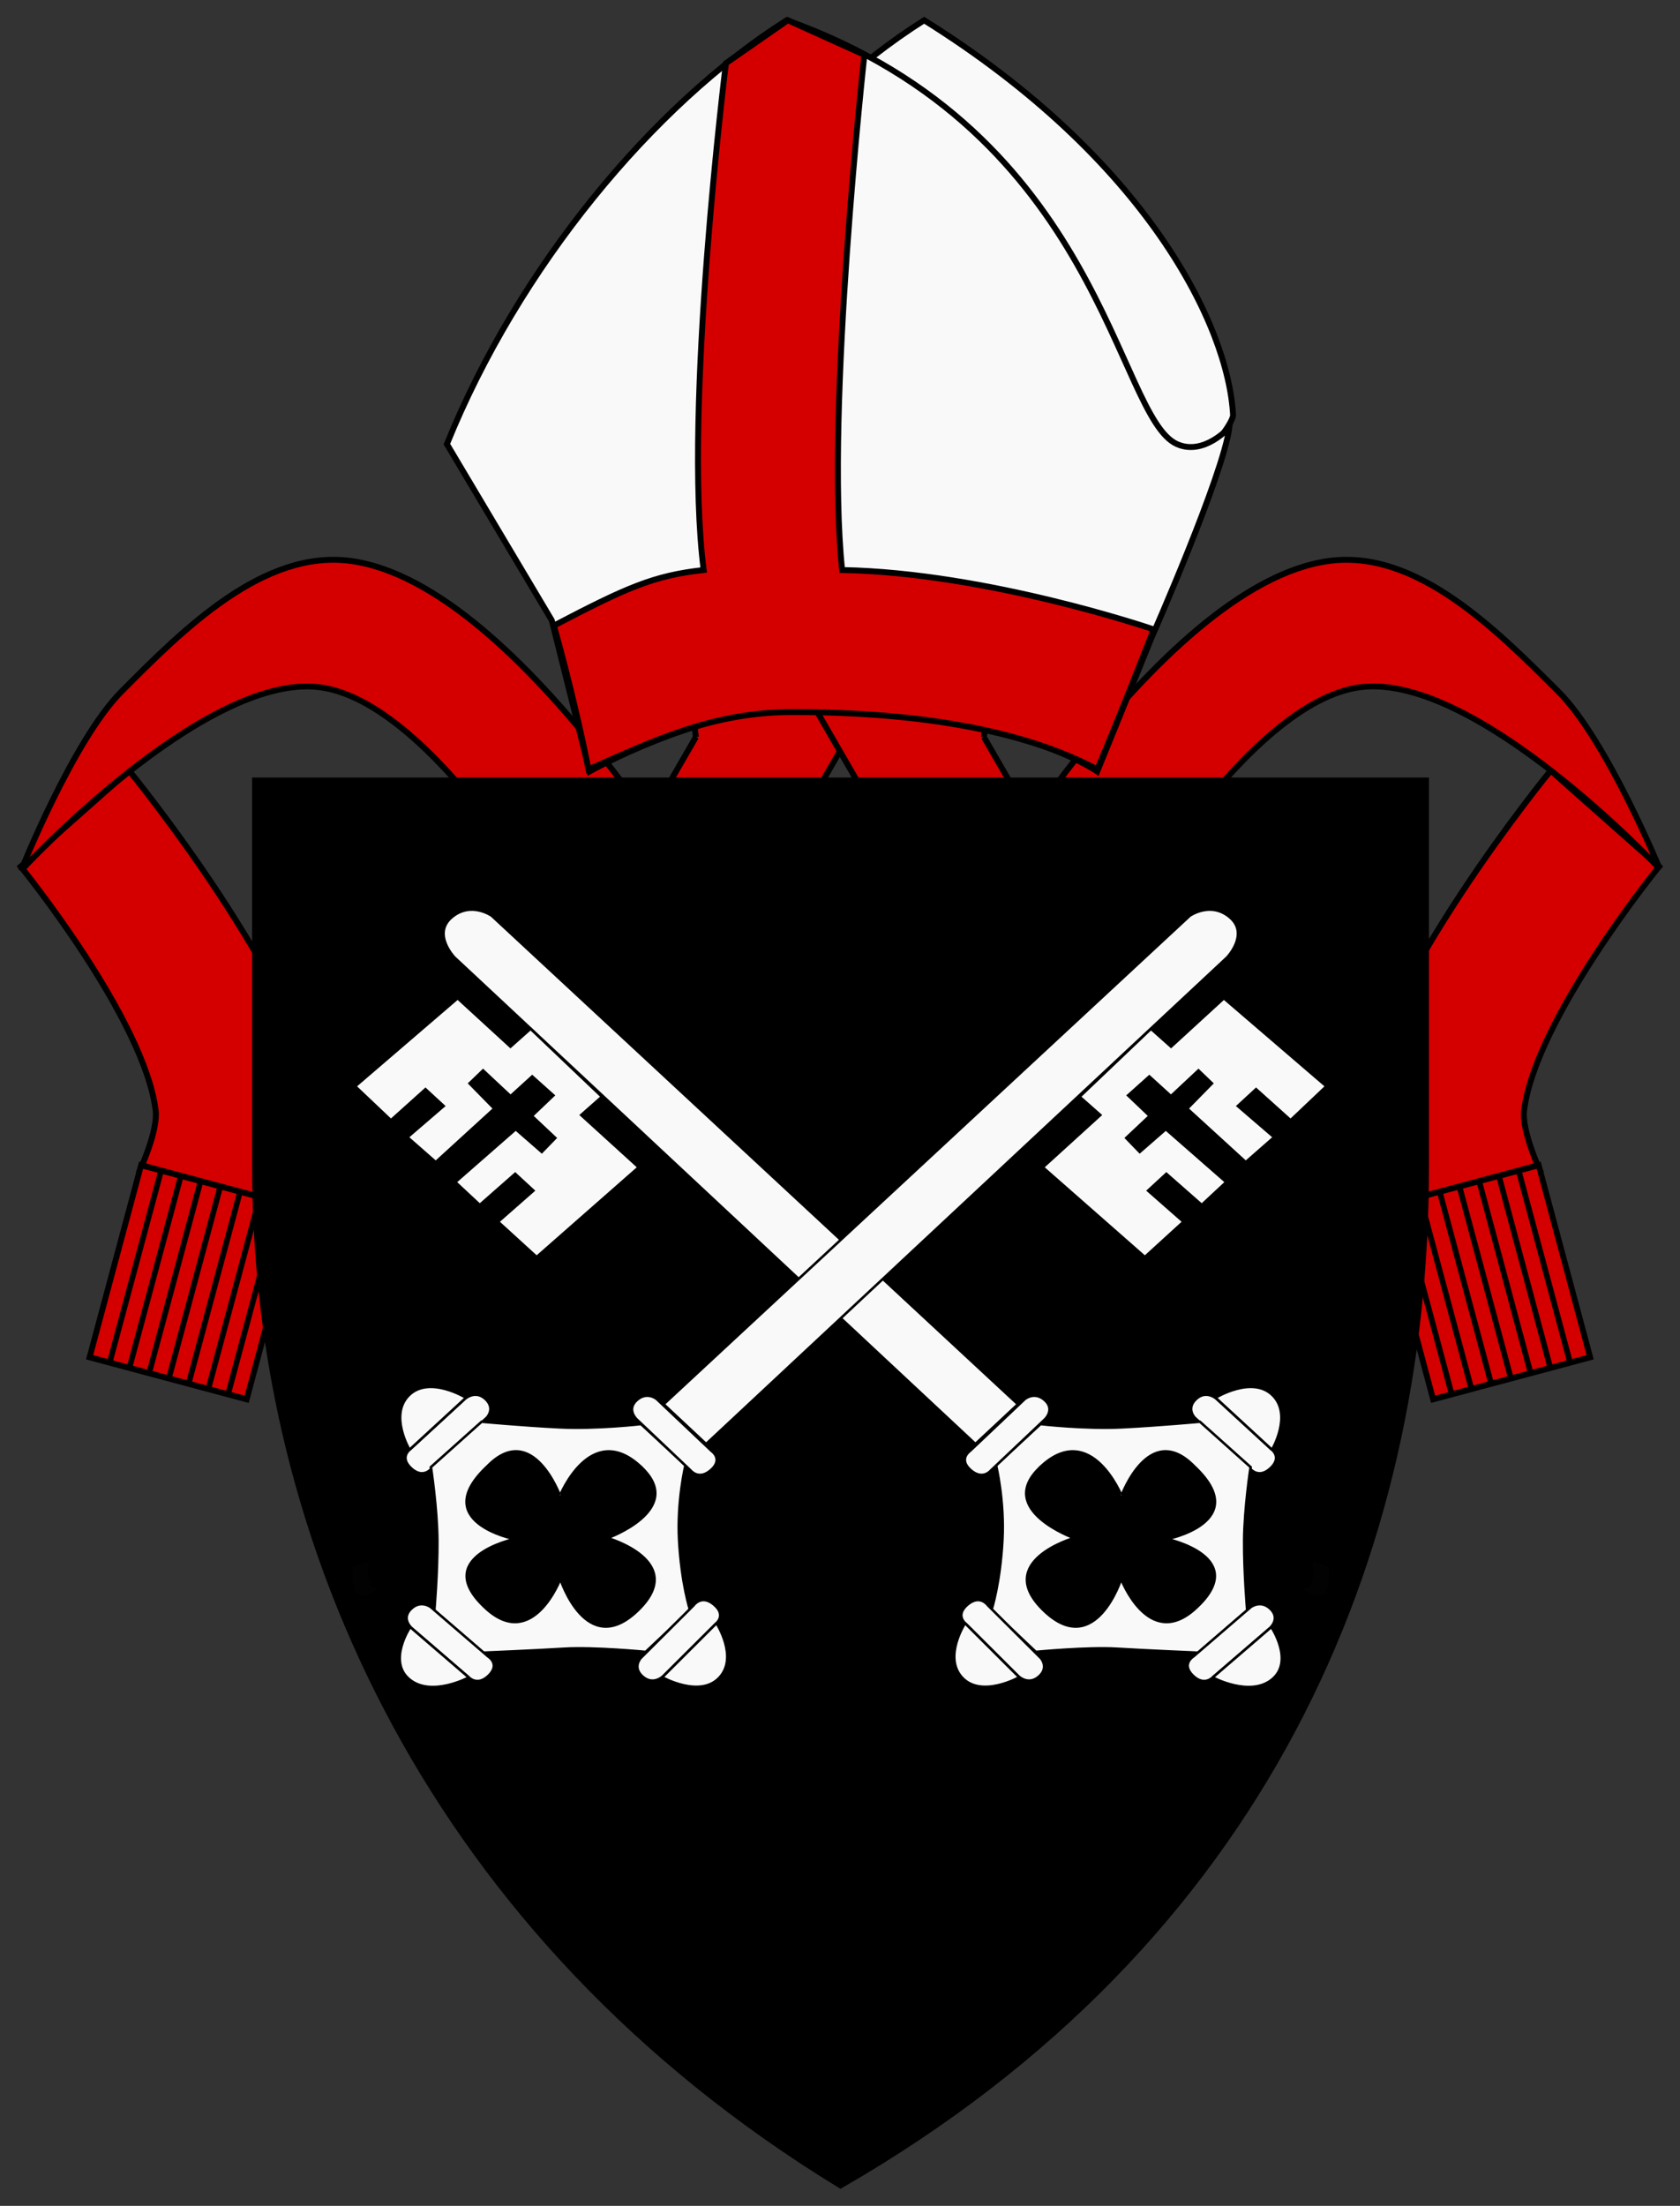
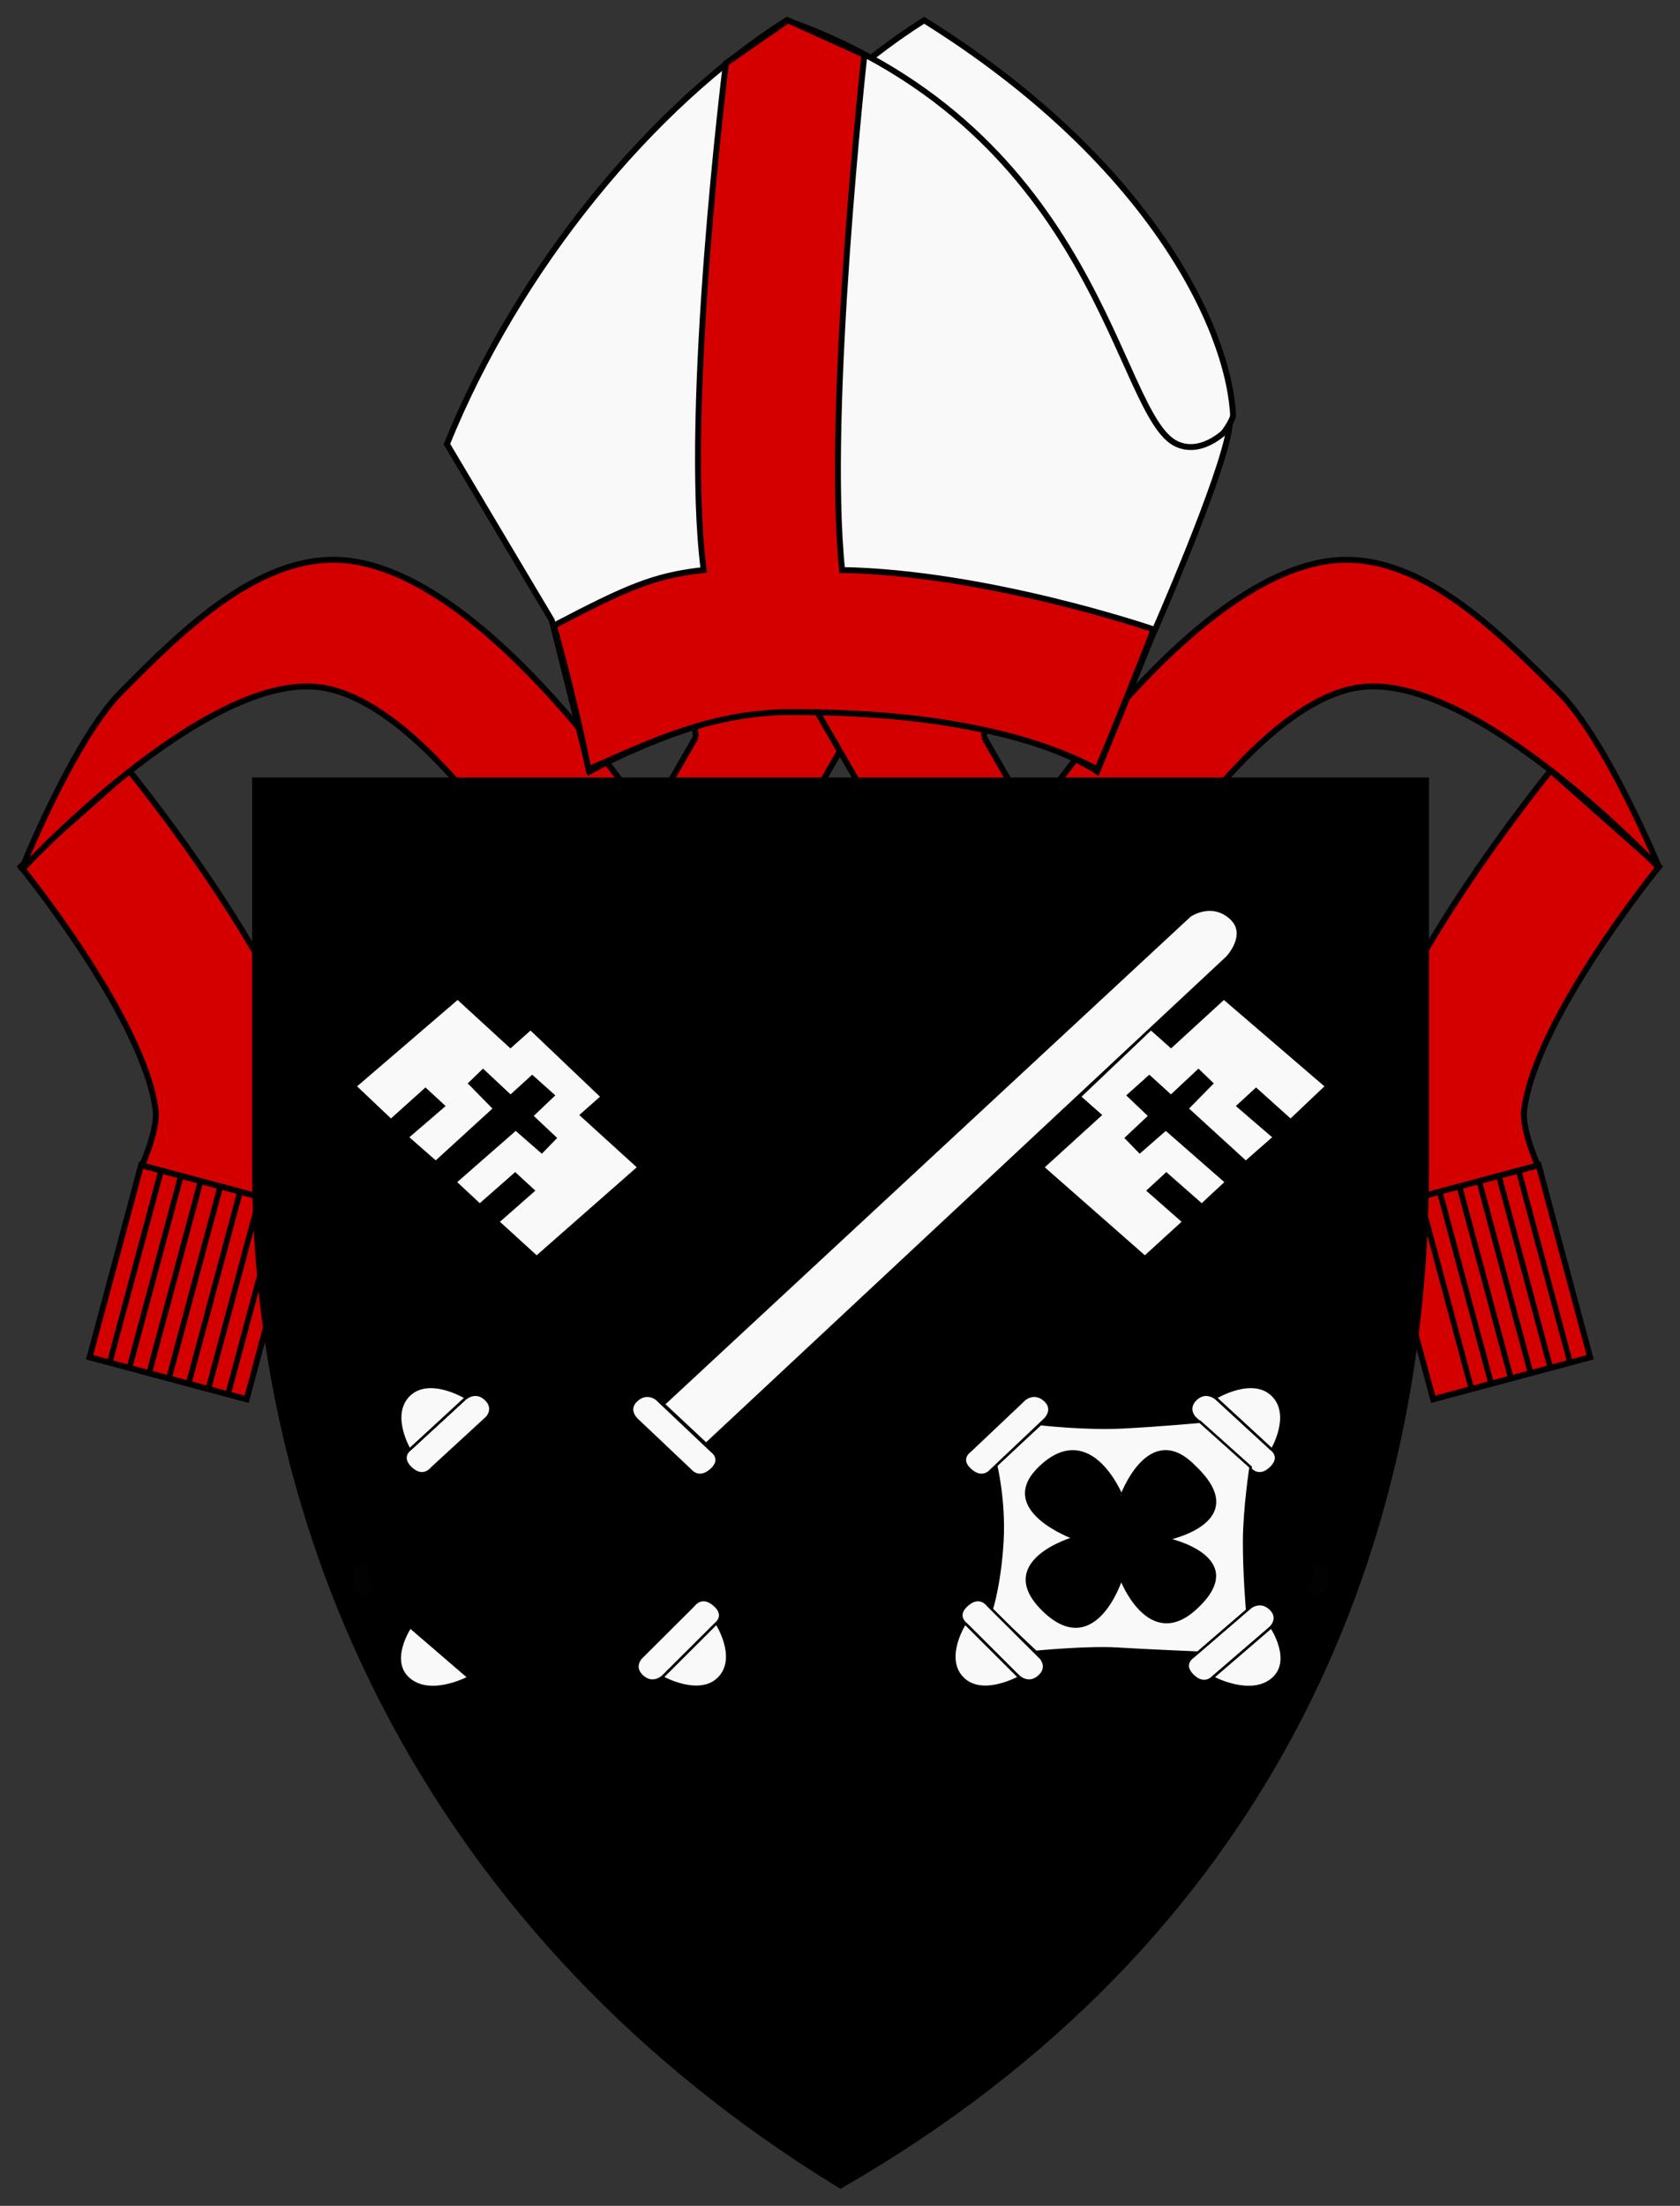
<svg xmlns="http://www.w3.org/2000/svg" xmlns:ns1="http://sodipodi.sourceforge.net/DTD/sodipodi-0.dtd" xmlns:ns2="http://www.inkscape.org/namespaces/inkscape" version="1.0" width="501.969" height="658.948" id="svg7107" ns1:version="0.32" ns2:version="0.91 r13725" ns1:docname="Coat_of_arms_of_the_Diocese_of_St_Asaph.svg" ns2:output_extension="org.inkscape.output.svg.inkscape">
  <rect width="100%" height="100%" fill="#333333" stroke="none" />
  <ns1:namedview ns2:window-height="831" ns2:window-width="1440" ns2:pageshadow="2" ns2:pageopacity="0.0" guidetolerance="10.0" gridtolerance="10.0" objecttolerance="10.0" borderopacity="1.0" bordercolor="#666666" pagecolor="#ffffff" id="base" showgrid="false" ns2:zoom="0.96155588" ns2:cx="250.9844" ns2:cy="329.47412" ns2:window-x="-4" ns2:window-y="-4" ns2:current-layer="svg7107" fit-margin-top="5" fit-margin-left="5" fit-margin-right="5" fit-margin-bottom="5" ns2:window-maximized="1" />
  <defs id="defs3" />
  <path d="" id="path4692" style="fill:#a0a0a0;stroke:none;stroke-width:1px;stroke-linecap:butt;stroke-linejoin:miter;stroke-opacity:1" ns2:connector-curvature="0" />
  <path d="" id="path4694" style="fill:#000080;stroke:none;stroke-width:1px;stroke-linecap:butt;stroke-linejoin:miter;stroke-opacity:1" ns2:connector-curvature="0" />
  <path d="" id="path4706" style="fill:#000080;stroke:none;stroke-width:1px;stroke-linecap:butt;stroke-linejoin:miter;stroke-opacity:1" ns2:connector-curvature="0" />
  <path d="" id="path4736" style="fill:#000080;fill-opacity:1;stroke:#000080;stroke-width:0.354;stroke-miterlimit:0.1;stroke-dasharray:none;stroke-opacity:1" ns2:connector-curvature="0" />
  <path d="" id="path4766" style="fill:#aa0000;fill-opacity:1;stroke:none;stroke-width:1;stroke-miterlimit:0.1;stroke-dasharray:none;stroke-opacity:1" ns2:connector-curvature="0" />
  <path d="" id="path4714" style="fill:#a0a0a0;stroke:none;stroke-width:1px;stroke-linecap:butt;stroke-linejoin:miter;stroke-opacity:1" ns2:connector-curvature="0" />
  <path d="" id="path4716" style="fill:#000080;stroke:none;stroke-width:1px;stroke-linecap:butt;stroke-linejoin:miter;stroke-opacity:1" ns2:connector-curvature="0" />
  <g transform="matrix(-2.308,-0.838,-1.419,2.003,1071.668,215.801)" id="layer1" style="fill:#b3b3b3" />
  <g transform="translate(39.68,129.474)" id="layer4" />
  <g id="g2075" transform="matrix(4.913,0,0,4.913,5.336,5.159)" style="fill:#d40000">
    <g style="fill:#d40000;fill-opacity:1;stroke-width:0.35;stroke-miterlimit:4;stroke-dasharray:none" transform="matrix(1.026,0,0,1.026,-220.424,-20.54)" id="g2077">
      <g style="fill:#d40000;fill-opacity:1;stroke-width:0.35;stroke-miterlimit:4;stroke-dasharray:none" id="g2079">
        <g transform="translate(216.353,15.512)" style="fill:#d40000;fill-opacity:1;stroke:#000000;stroke-width:0.35;stroke-miterlimit:4;stroke-dasharray:none;stroke-opacity:1" id="g2081">
          <a style="fill:#d40000;fill-opacity:1;stroke:#000000;stroke-width:0.35;stroke-miterlimit:4;stroke-dasharray:none;stroke-opacity:1" id="a2083" transform="translate(0,0.746)">
            <path ns2:connector-curvature="0" id="path2085" d="m -1.345,54.093 c 0,0 7.314,8.984 7.998,14.445 0.152,1.212 -0.929,3.544 -0.929,3.544 0,0 9.233,2.64 9.264,2.608 0,0 1.755,-3.892 1.489,-5.904 C 15.457,61.069 5.077,48.403 5.077,48.403 Z" style="fill:#d40000;fill-opacity:1;fill-rule:evenodd;stroke:#000000;stroke-width:0.35;stroke-linecap:butt;stroke-linejoin:miter;stroke-miterlimit:4;stroke-dasharray:none;stroke-opacity:1" ns1:nodetypes="caccacc" />
          </a>
          <path ns2:connector-curvature="0" style="fill:#d40000;fill-opacity:1;fill-rule:evenodd;stroke:#000000;stroke-width:0.35;stroke-linecap:butt;stroke-linejoin:miter;stroke-miterlimit:4;stroke-dasharray:none;stroke-opacity:1" d="m 38.674,47.164 -6.658,11.531 9.02,0 8.547,-14.803 -11.282,0 0.373,3.272 z" id="path2087" />
          <path ns1:nodetypes="acaccaa" ns2:connector-curvature="0" style="fill:#d40000;fill-opacity:1;fill-rule:evenodd;stroke:#000000;stroke-width:0.35;stroke-linecap:butt;stroke-linejoin:miter;stroke-miterlimit:4;stroke-dasharray:none;stroke-opacity:1" d="m 4.616,44.476 c -2.854,2.874 -5.943,10.6 -5.943,10.6 0,0 10.785,-11.676 17.647,-10.872 6.785,0.795 14.492,14.492 14.492,14.492 l 9.37,0 c 0,0 -11.706,-20.59 -21.97,-21.97 -5.17,-0.695 -9.92,4.049 -13.595,7.751 z" id="path2089" />
        </g>
        <g style="fill:#d40000;fill-opacity:1;stroke-width:0.355;stroke-miterlimit:4;stroke-dasharray:none" transform="matrix(0.938,0.251,-0.259,0.966,57.265,-45.235)" id="g2091">
          <rect style="fill:#d40000;fill-opacity:1;stroke:#000000;stroke-width:0.355;stroke-miterlimit:4;stroke-dasharray:none;stroke-opacity:1" id="rect2093" width="9.924" height="11.783" x="199.556" y="86.122" />
          <g style="fill:#d40000;fill-opacity:1;stroke-width:0.366;stroke-miterlimit:4;stroke-dasharray:none" id="g2095" transform="matrix(0.94,0,0,1,4.152,-2.017)">
            <path ns2:connector-curvature="0" id="path2097" d="m 209.225,99.968 0,-11.876" style="fill:#d40000;fill-opacity:1;fill-rule:evenodd;stroke:#000000;stroke-width:0.366;stroke-linecap:butt;stroke-linejoin:miter;stroke-miterlimit:4;stroke-dasharray:none;stroke-opacity:1" />
            <path ns2:connector-curvature="0" id="path2099" d="m 210.552,99.968 0,-11.876" style="fill:#d40000;fill-opacity:1;fill-rule:evenodd;stroke:#000000;stroke-width:0.366;stroke-linecap:butt;stroke-linejoin:miter;stroke-miterlimit:4;stroke-dasharray:none;stroke-opacity:1" />
            <path ns2:connector-curvature="0" id="path2101" d="m 211.878,99.968 0,-11.876" style="fill:#d40000;fill-opacity:1;fill-rule:evenodd;stroke:#000000;stroke-width:0.366;stroke-linecap:butt;stroke-linejoin:miter;stroke-miterlimit:4;stroke-dasharray:none;stroke-opacity:1" />
            <path ns2:connector-curvature="0" id="path2103" d="m 213.204,99.968 0,-11.876" style="fill:#d40000;fill-opacity:1;fill-rule:evenodd;stroke:#000000;stroke-width:0.366;stroke-linecap:butt;stroke-linejoin:miter;stroke-miterlimit:4;stroke-dasharray:none;stroke-opacity:1" />
            <path ns2:connector-curvature="0" id="path2105" d="m 214.531,99.968 0,-11.876" style="fill:#d40000;fill-opacity:1;fill-rule:evenodd;stroke:#000000;stroke-width:0.366;stroke-linecap:butt;stroke-linejoin:miter;stroke-miterlimit:4;stroke-dasharray:none;stroke-opacity:1" />
            <path ns2:connector-curvature="0" id="path2107" d="m 215.857,99.968 0,-11.876" style="fill:#d40000;fill-opacity:1;fill-rule:evenodd;stroke:#000000;stroke-width:0.366;stroke-linecap:butt;stroke-linejoin:miter;stroke-miterlimit:4;stroke-dasharray:none;stroke-opacity:1" />
            <path ns2:connector-curvature="0" id="path2109" d="m 217.184,99.968 0,-11.876" style="fill:#d40000;fill-opacity:1;fill-rule:evenodd;stroke:#000000;stroke-width:0.366;stroke-linecap:butt;stroke-linejoin:miter;stroke-miterlimit:4;stroke-dasharray:none;stroke-opacity:1" />
          </g>
        </g>
      </g>
      <g style="fill:#d40000;fill-opacity:1;stroke-width:0.35;stroke-miterlimit:4;stroke-dasharray:none" id="g2111-7" transform="matrix(-1,0,0,1,527.128,0)">
        <g transform="translate(216.353,15.512)" style="fill:#d40000;fill-opacity:1;stroke:#000000;stroke-width:0.35;stroke-miterlimit:4;stroke-dasharray:none;stroke-opacity:1" id="g2113-6">
          <a style="fill:#d40000;fill-opacity:1;stroke:#000000;stroke-width:0.35;stroke-miterlimit:4;stroke-dasharray:none;stroke-opacity:1" id="a2115-2" transform="translate(0,0.746)">
            <path ns2:connector-curvature="0" id="path2117-6" d="m -1.345,54.093 c 0,0 7.314,8.984 7.998,14.445 0.152,1.212 -0.929,3.544 -0.929,3.544 0,0 9.233,2.64 9.264,2.608 0,0 1.755,-3.892 1.489,-5.904 C 15.457,61.069 5.077,48.403 5.077,48.403 Z" style="fill:#d40000;fill-opacity:1;fill-rule:evenodd;stroke:#000000;stroke-width:0.35;stroke-linecap:butt;stroke-linejoin:miter;stroke-miterlimit:4;stroke-dasharray:none;stroke-opacity:1" ns1:nodetypes="caccacc" />
          </a>
          <path ns2:connector-curvature="0" style="fill:#d40000;fill-opacity:1;fill-rule:evenodd;stroke:#000000;stroke-width:0.35;stroke-linecap:butt;stroke-linejoin:miter;stroke-miterlimit:4;stroke-dasharray:none;stroke-opacity:1" d="m 38.674,47.164 -6.658,11.531 9.02,0 8.547,-14.803 -11.282,0 0.373,3.272 z" id="path2119-5" />
          <path ns1:nodetypes="acaccaa" ns2:connector-curvature="0" style="fill:#d40000;fill-opacity:1;fill-rule:evenodd;stroke:#000000;stroke-width:0.35;stroke-linecap:butt;stroke-linejoin:miter;stroke-miterlimit:4;stroke-dasharray:none;stroke-opacity:1" d="m 4.616,44.476 c -2.85,2.846 -5.998,10.491 -5.998,10.491 0,0 10.845,-11.587 17.701,-10.763 6.783,0.815 14.492,14.492 14.492,14.492 l 9.37,0 c 0,0 -11.706,-20.59 -21.97,-21.97 -5.17,-0.695 -9.904,4.064 -13.595,7.751 z" id="path2121-4" />
        </g>
        <g style="fill:#d40000;fill-opacity:1;stroke-width:0.355;stroke-miterlimit:4;stroke-dasharray:none" transform="matrix(0.938,0.251,-0.259,0.966,57.265,-45.235)" id="g2123-7">
          <rect style="fill:#d40000;fill-opacity:1;stroke:#000000;stroke-width:0.355;stroke-miterlimit:4;stroke-dasharray:none;stroke-opacity:1" id="rect2125-1" width="9.924" height="11.783" x="199.556" y="86.122" />
          <g style="fill:#d40000;fill-opacity:1;stroke-width:0.366;stroke-miterlimit:4;stroke-dasharray:none" id="g2127-7" transform="matrix(0.94,0,0,1,4.152,-2.017)">
            <path ns2:connector-curvature="0" id="path2129-2" d="m 209.225,99.968 0,-11.876" style="fill:#d40000;fill-opacity:1;fill-rule:evenodd;stroke:#000000;stroke-width:0.366;stroke-linecap:butt;stroke-linejoin:miter;stroke-miterlimit:4;stroke-dasharray:none;stroke-opacity:1" />
            <path ns2:connector-curvature="0" id="path2131-4" d="m 210.552,99.968 0,-11.876" style="fill:#d40000;fill-opacity:1;fill-rule:evenodd;stroke:#000000;stroke-width:0.366;stroke-linecap:butt;stroke-linejoin:miter;stroke-miterlimit:4;stroke-dasharray:none;stroke-opacity:1" />
            <path ns2:connector-curvature="0" id="path2133-0" d="m 211.878,99.968 0,-11.876" style="fill:#d40000;fill-opacity:1;fill-rule:evenodd;stroke:#000000;stroke-width:0.366;stroke-linecap:butt;stroke-linejoin:miter;stroke-miterlimit:4;stroke-dasharray:none;stroke-opacity:1" />
            <path ns2:connector-curvature="0" id="path2135-6" d="m 213.204,99.968 0,-11.876" style="fill:#d40000;fill-opacity:1;fill-rule:evenodd;stroke:#000000;stroke-width:0.366;stroke-linecap:butt;stroke-linejoin:miter;stroke-miterlimit:4;stroke-dasharray:none;stroke-opacity:1" />
            <path ns2:connector-curvature="0" id="path2137-1" d="m 214.531,99.968 0,-11.876" style="fill:#d40000;fill-opacity:1;fill-rule:evenodd;stroke:#000000;stroke-width:0.366;stroke-linecap:butt;stroke-linejoin:miter;stroke-miterlimit:4;stroke-dasharray:none;stroke-opacity:1" />
            <path ns2:connector-curvature="0" id="path2139-4" d="m 215.857,99.968 0,-11.876" style="fill:#d40000;fill-opacity:1;fill-rule:evenodd;stroke:#000000;stroke-width:0.366;stroke-linecap:butt;stroke-linejoin:miter;stroke-miterlimit:4;stroke-dasharray:none;stroke-opacity:1" />
-             <path ns2:connector-curvature="0" id="path2141-0" d="m 217.184,99.968 0,-11.876" style="fill:#d40000;fill-opacity:1;fill-rule:evenodd;stroke:#000000;stroke-width:0.366;stroke-linecap:butt;stroke-linejoin:miter;stroke-miterlimit:4;stroke-dasharray:none;stroke-opacity:1" />
          </g>
        </g>
      </g>
    </g>
    <g id="g2143" style="fill:#d40000">
      <g id="g2145-2" transform="matrix(1.026,0,0,1.026,-0.191,-6.283)" style="fill:#d40000;stroke:#000000;stroke-width:0.35;stroke-miterlimit:4;stroke-dasharray:none;stroke-opacity:1">
        <path ns2:connector-curvature="0" ns1:nodetypes="cccscc" id="path2147" d="M 33.762,31.418 C 37.99,20.973 45.949,11.335 53.907,6.299 67.109,14.535 71.952,24.417 72.219,29.727 71.897,31.565 60.501,43.083 52.539,42.61 L 39.98,41.864 33.762,31.418 Z" style="fill:#f9f9f9;fill-opacity:1;fill-rule:evenodd;stroke:#000000;stroke-width:0.35;stroke-linecap:butt;stroke-linejoin:miter;stroke-miterlimit:4;stroke-dasharray:none;stroke-opacity:1" />
        <path ns2:connector-curvature="0" ns1:nodetypes="ccscccsccc" id="path2149" d="M 25.617,31.418 C 29.845,20.973 37.804,11.335 45.762,6.299 64.415,12.952 65.283,29.802 68.892,31.418 c 1.605,0.719 3.109,-0.995 3.109,-0.995 -0.373,2.86 -4.601,12.435 -4.601,12.435 L 64.166,50.818 c 0,0 -5.469,-3.822 -18.031,-3.731 -5.471,0.04 -12.062,3.731 -12.062,3.731 L 31.835,41.864 25.617,31.418 Z" style="fill:#f9f9f9;fill-opacity:1;fill-rule:evenodd;stroke:#000000;stroke-width:0.35;stroke-linecap:butt;stroke-linejoin:miter;stroke-miterlimit:4;stroke-dasharray:none;stroke-opacity:1" />
      </g>
      <path ns2:connector-curvature="0" style="fill:#d40000;fill-opacity:1;fill-rule:evenodd;stroke:#000000;stroke-width:0.359;stroke-linecap:butt;stroke-linejoin:miter;stroke-miterlimit:4;stroke-dasharray:none;stroke-opacity:1" d="m 32.599,36.99 c 0,0 1.18,4.083 2.105,8.74 3.971,-1.754 7.552,-3.485 12.42,-3.485 4.613,0 12.71,0.381 18.521,3.485 1.345,-3.148 3.429,-8.511 3.429,-8.511 0,0 -10.072,-3.448 -18.945,-3.61 C 49.105,23.883 51.483,2.285 51.483,2.285 L 46.826,0.18 43.062,2.795 c 0,0 -2.617,21.001 -1.353,30.813 -3.067,0.339 -4.707,1.085 -9.109,3.381 z" id="path2151" ns1:nodetypes="cczcccccccc" />
    </g>
  </g>
  <g id="g4842" transform="matrix(1.54,0,0,1.54,-225.38,-16.667)">
    <path ns1:nodetypes="cscscc" ns2:connector-curvature="0" style="color:#000000;clip-rule:nonzero;display:inline;overflow:visible;visibility:visible;opacity:1;isolation:auto;mix-blend-mode:normal;color-interpolation:sRGB;color-interpolation-filters:linearRGB;solid-color:#000000;solid-opacity:1;fill:#000000;fill-opacity:1;fill-rule:nonzero;stroke:#000000;stroke-width:1.97;stroke-linecap:butt;stroke-linejoin:miter;stroke-miterlimit:4;stroke-dasharray:none;stroke-dashoffset:0;stroke-opacity:1;color-rendering:auto;image-rendering:auto;shape-rendering:auto;text-rendering:auto;enable-background:accumulate" id="path9345-2-8-4-8" d="m 196.252,162.624 0,74.691 c 0,72.996 34.751,148.942 113.181,196.945 82.015,-47.276 113.182,-121.819 113.182,-196.945 l 0,-74.691 z" />
  </g>
  <g id="g4678" transform="translate(498.355,58.045)" style="color:#000000;clip-rule:nonzero;display:inline;overflow:visible;visibility:visible;opacity:1;isolation:auto;mix-blend-mode:normal;color-interpolation:sRGB;color-interpolation-filters:linearRGB;solid-color:#000000;solid-opacity:1;fill:#f9f9f9;fill-opacity:1;fill-rule:nonzero;stroke:#000000;stroke-width:0.75;stroke-linecap:butt;stroke-linejoin:miter;stroke-miterlimit:4;stroke-dasharray:none;stroke-dashoffset:0;stroke-opacity:1;color-rendering:auto;image-rendering:auto;shape-rendering:auto;text-rendering:auto;enable-background:accumulate">
    <g style="color:#000000;clip-rule:nonzero;display:inline;overflow:visible;visibility:visible;isolation:auto;mix-blend-mode:normal;color-interpolation:sRGB;color-interpolation-filters:linearRGB;solid-color:#000000;solid-opacity:1;fill:#f9f9f9;fill-opacity:1;fill-rule:nonzero;stroke:#000000;stroke-width:1.214;stroke-linecap:butt;stroke-linejoin:miter;stroke-miterlimit:4;stroke-dasharray:none;stroke-dashoffset:0;stroke-opacity:1;color-rendering:auto;image-rendering:auto;shape-rendering:auto;text-rendering:auto;enable-background:accumulate" id="g4646" transform="matrix(0.453,-0.422,0.453,0.422,-798.613,248.523)">
      <path style="color:#000000;clip-rule:nonzero;display:inline;overflow:visible;visibility:visible;opacity:0.01;isolation:auto;mix-blend-mode:normal;color-interpolation:sRGB;color-interpolation-filters:linearRGB;solid-color:#000000;solid-opacity:1;fill:#f9f9f9;fill-opacity:1;fill-rule:nonzero;stroke:#000000;stroke-width:1.214;stroke-linecap:butt;stroke-linejoin:miter;stroke-miterlimit:4;stroke-dasharray:none;stroke-dashoffset:0;stroke-opacity:1;color-rendering:auto;image-rendering:auto;shape-rendering:auto;text-rendering:auto;enable-background:accumulate" id="path4648" d="m 574.935,953.886 c -0.605,0.789 -1.338,1.5 -2.024,2.227 -0.892,1.138 -1.97,2.095 -3.025,3.074 -1.078,0.748 -2.238,1.37 -3.372,2.031 -0.917,0.879 -1.526,0.257 -2.462,0.225 -0.87,-0.495 -1.635,-1.146 -2.43,-1.748 l 2.248,7.464 c 0.858,0.614 1.663,1.327 2.663,1.71 1.154,0.01 2.057,0.371 3.077,-0.53 1.168,-0.696 2.358,-1.355 3.484,-2.117 1.086,-0.993 2.205,-1.952 3.104,-3.129 0.712,-0.694 1.386,-1.428 2.21,-1.993 l -3.473,-7.214 z" ns2:connector-curvature="0" />
      <g style="color:#000000;clip-rule:nonzero;display:inline;overflow:visible;visibility:visible;isolation:auto;mix-blend-mode:normal;color-interpolation:sRGB;color-interpolation-filters:linearRGB;solid-color:#000000;solid-opacity:1;fill:#f9f9f9;fill-opacity:1;fill-rule:nonzero;stroke:#000000;stroke-width:1.626;stroke-linecap:butt;stroke-linejoin:miter;stroke-miterlimit:4;stroke-dasharray:none;stroke-dashoffset:0;stroke-opacity:1;color-rendering:auto;image-rendering:auto;shape-rendering:auto;text-rendering:auto;enable-background:accumulate" id="g4650" transform="matrix(-0.596,-0.459,-0.453,0.587,989.254,526.081)">
        <path style="color:#000000;clip-rule:nonzero;display:inline;overflow:visible;visibility:visible;isolation:auto;mix-blend-mode:normal;color-interpolation:sRGB;color-interpolation-filters:linearRGB;solid-color:#000000;solid-opacity:1;fill:#f9f9f9;fill-opacity:1;fill-rule:nonzero;stroke:#000000;stroke-width:1.626;stroke-linecap:butt;stroke-linejoin:miter;stroke-miterlimit:4;stroke-dasharray:none;stroke-dashoffset:0;stroke-opacity:1;color-rendering:auto;image-rendering:auto;shape-rendering:auto;text-rendering:auto;enable-background:accumulate" id="path4652" d="m 133.94,681.405 -29.361,38.129 c 0,0 -6.248,6.091 2.226,12.615 8.473,6.525 12.69,-1.649 12.69,-1.649 l 29.612,-38.455 c 0,0 4.693,-6.769 -2.476,-12.29 -7.17,-5.521 -12.69,1.649 -12.69,1.649 z" ns2:connector-curvature="0" />
        <path style="color:#000000;clip-rule:nonzero;display:inline;overflow:visible;visibility:visible;isolation:auto;mix-blend-mode:normal;color-interpolation:sRGB;color-interpolation-filters:linearRGB;solid-color:#000000;solid-opacity:1;fill:#f9f9f9;fill-opacity:1;fill-rule:nonzero;stroke:#000000;stroke-width:1.626;stroke-linecap:butt;stroke-linejoin:miter;stroke-miterlimit:4;stroke-dasharray:none;stroke-dashoffset:0;stroke-opacity:1;color-rendering:auto;image-rendering:auto;shape-rendering:auto;text-rendering:auto;enable-background:accumulate" id="path4654" d="m 104.221,719.871 c 0,0 -15.631,-21.543 -5.051,-36.365 10.816,-15.152 35.355,-3.03 35.355,-3.03 l -30.305,39.396 z" ns2:connector-curvature="0" />
      </g>
      <path style="color:#000000;clip-rule:nonzero;display:inline;overflow:visible;visibility:visible;isolation:auto;mix-blend-mode:normal;color-interpolation:sRGB;color-interpolation-filters:linearRGB;solid-color:#000000;solid-opacity:1;fill:#f9f9f9;fill-opacity:1;fill-rule:nonzero;stroke:#000000;stroke-width:1.214;stroke-linecap:butt;stroke-linejoin:miter;stroke-miterlimit:4;stroke-dasharray:none;stroke-dashoffset:0;stroke-opacity:1;color-rendering:auto;image-rendering:auto;shape-rendering:auto;text-rendering:auto;enable-background:accumulate" id="path4656" d="m 504.5,815.281 c -10e-6,3e-5 -9.719,15.338 -24.469,28.656 -16.146,14.58 -28.25,21.062 -28.25,21.062 l -0.188,29.438 c -10e-6,10e-6 18.867,15.338 27.938,25.688 9.07,10.349 25.344,28.156 25.344,28.156 l 31.156,1.156 c -2e-5,0 12.226,-14.35 23.688,-25.688 11.462,-11.337 28.094,-23.844 28.094,-23.844 L 587.156,867.125 c 2e-5,0 -15.233,-12.523 -27.594,-23.625 C 546.532,831.797 533.75,815.375 533.75,815.375 L 504.5,815.281 Z M 519.406,830.5 c 32.286,0.418 15.687,36.969 15.688,36.969 0,0 35.804,-17.646 34.406,13.344 -0.083,39.445 -34.656,17.031 -34.656,17.031 0,0 21.583,34.398 -15.469,33.906 -30.341,-0.403 -13.813,-35 -13.812,-35 0,0 -37.192,20.134 -36.719,-14.094 0.477,-34.524 35.594,-15.938 35.594,-15.938 0,0 -15.752,-35.545 13.375,-36.188 0.537,-0.012 1.081,-0.038 1.594,-0.031 z" ns2:connector-curvature="0" />
      <g style="color:#000000;clip-rule:nonzero;display:inline;overflow:visible;visibility:visible;isolation:auto;mix-blend-mode:normal;color-interpolation:sRGB;color-interpolation-filters:linearRGB;solid-color:#000000;solid-opacity:1;fill:#f9f9f9;fill-opacity:1;fill-rule:nonzero;stroke:#000000;stroke-width:1.626;stroke-linecap:butt;stroke-linejoin:miter;stroke-miterlimit:4;stroke-dasharray:none;stroke-dashoffset:0;stroke-opacity:1;color-rendering:auto;image-rendering:auto;shape-rendering:auto;text-rendering:auto;enable-background:accumulate" id="g4658" transform="matrix(-0.596,-0.459,-0.453,0.587,937.618,605.792)">
        <g style="color:#000000;clip-rule:nonzero;display:inline;overflow:visible;visibility:visible;isolation:auto;mix-blend-mode:normal;color-interpolation:sRGB;color-interpolation-filters:linearRGB;solid-color:#000000;solid-opacity:1;fill:#f9f9f9;fill-opacity:1;fill-rule:nonzero;stroke:#000000;stroke-width:1.626;stroke-linecap:butt;stroke-linejoin:miter;stroke-miterlimit:4;stroke-dasharray:none;stroke-dashoffset:0;stroke-opacity:1;color-rendering:auto;image-rendering:auto;shape-rendering:auto;text-rendering:auto;enable-background:accumulate" id="g4660" transform="matrix(-0.032,-0.999,0.999,-0.032,-545.384,867.003)">
          <path style="color:#000000;clip-rule:nonzero;display:inline;overflow:visible;visibility:visible;isolation:auto;mix-blend-mode:normal;color-interpolation:sRGB;color-interpolation-filters:linearRGB;solid-color:#000000;solid-opacity:1;fill:#f9f9f9;fill-opacity:1;fill-rule:nonzero;stroke:#000000;stroke-width:1.626;stroke-linecap:butt;stroke-linejoin:miter;stroke-miterlimit:4;stroke-dasharray:none;stroke-dashoffset:0;stroke-opacity:1;color-rendering:auto;image-rendering:auto;shape-rendering:auto;text-rendering:auto;enable-background:accumulate" id="path4662" d="m 133.94,681.405 -29.361,38.129 c 0,0 -6.248,6.091 2.226,12.615 8.473,6.525 12.69,-1.649 12.69,-1.649 l 29.612,-38.455 c 0,0 4.693,-6.769 -2.476,-12.29 -7.17,-5.521 -12.69,1.649 -12.69,1.649 z" ns2:connector-curvature="0" />
          <path style="color:#000000;clip-rule:nonzero;display:inline;overflow:visible;visibility:visible;isolation:auto;mix-blend-mode:normal;color-interpolation:sRGB;color-interpolation-filters:linearRGB;solid-color:#000000;solid-opacity:1;fill:#f9f9f9;fill-opacity:1;fill-rule:nonzero;stroke:#000000;stroke-width:1.626;stroke-linecap:butt;stroke-linejoin:miter;stroke-miterlimit:4;stroke-dasharray:none;stroke-dashoffset:0;stroke-opacity:1;color-rendering:auto;image-rendering:auto;shape-rendering:auto;text-rendering:auto;enable-background:accumulate" id="path4664" d="m 104.221,719.871 c 0,0 -15.631,-21.543 -5.051,-36.365 10.816,-15.152 35.355,-3.03 35.355,-3.03 l -30.305,39.396 z" ns2:connector-curvature="0" />
        </g>
      </g>
      <g style="color:#000000;clip-rule:nonzero;display:inline;overflow:visible;visibility:visible;isolation:auto;mix-blend-mode:normal;color-interpolation:sRGB;color-interpolation-filters:linearRGB;solid-color:#000000;solid-opacity:1;fill:#f9f9f9;fill-opacity:1;fill-rule:nonzero;stroke:#000000;stroke-width:1.626;stroke-linecap:butt;stroke-linejoin:miter;stroke-miterlimit:4;stroke-dasharray:none;stroke-dashoffset:0;stroke-opacity:1;color-rendering:auto;image-rendering:auto;shape-rendering:auto;text-rendering:auto;enable-background:accumulate" id="g4666" transform="matrix(0.577,0.482,0.476,-0.569,35.59,1220.299)">
        <path style="color:#000000;clip-rule:nonzero;display:inline;overflow:visible;visibility:visible;isolation:auto;mix-blend-mode:normal;color-interpolation:sRGB;color-interpolation-filters:linearRGB;solid-color:#000000;solid-opacity:1;fill:#f9f9f9;fill-opacity:1;fill-rule:nonzero;stroke:#000000;stroke-width:1.626;stroke-linecap:butt;stroke-linejoin:miter;stroke-miterlimit:4;stroke-dasharray:none;stroke-dashoffset:0;stroke-opacity:1;color-rendering:auto;image-rendering:auto;shape-rendering:auto;text-rendering:auto;enable-background:accumulate" id="path4668" d="m 133.94,681.405 -29.361,38.129 c 0,0 -6.248,6.091 2.226,12.615 8.473,6.525 12.69,-1.649 12.69,-1.649 l 29.612,-38.455 c 0,0 4.693,-6.769 -2.476,-12.29 -7.17,-5.521 -12.69,1.649 -12.69,1.649 z" ns2:connector-curvature="0" />
        <path style="color:#000000;clip-rule:nonzero;display:inline;overflow:visible;visibility:visible;isolation:auto;mix-blend-mode:normal;color-interpolation:sRGB;color-interpolation-filters:linearRGB;solid-color:#000000;solid-opacity:1;fill:#f9f9f9;fill-opacity:1;fill-rule:nonzero;stroke:#000000;stroke-width:1.626;stroke-linecap:butt;stroke-linejoin:miter;stroke-miterlimit:4;stroke-dasharray:none;stroke-dashoffset:0;stroke-opacity:1;color-rendering:auto;image-rendering:auto;shape-rendering:auto;text-rendering:auto;enable-background:accumulate" id="path4670" d="m 104.221,719.871 c 0,0 -15.631,-21.543 -5.051,-36.365 10.816,-15.152 35.355,-3.03 35.355,-3.03 l -30.305,39.396 z" ns2:connector-curvature="0" />
      </g>
      <path style="color:#000000;clip-rule:nonzero;display:inline;overflow:visible;visibility:visible;isolation:auto;mix-blend-mode:normal;color-interpolation:sRGB;color-interpolation-filters:linearRGB;solid-color:#000000;solid-opacity:1;fill:#f9f9f9;fill-opacity:1;fill-rule:nonzero;stroke:#000000;stroke-width:1.214;stroke-linecap:butt;stroke-linejoin:miter;stroke-miterlimit:4;stroke-dasharray:none;stroke-dashoffset:0;stroke-opacity:1;color-rendering:auto;image-rendering:auto;shape-rendering:auto;text-rendering:auto;enable-background:accumulate" id="path4672" d="m 537.022,815.125 -35.988,0.295 c 0,0 -6.439,0.973 -6.613,-6.998 -0.174,-7.97 6.62,-6.8 6.62,-6.8 l 36.295,-0.298 c 0,0 6.158,0.256 6.306,7 0.147,6.744 -6.62,6.8 -6.62,6.8 z" ns2:connector-curvature="0" />
-       <path style="color:#000000;clip-rule:nonzero;display:inline;overflow:visible;visibility:visible;isolation:auto;mix-blend-mode:normal;color-interpolation:sRGB;color-interpolation-filters:linearRGB;solid-color:#000000;solid-opacity:1;fill:#f9f9f9;fill-opacity:1;fill-rule:nonzero;stroke:#000000;stroke-width:1.214;stroke-linecap:butt;stroke-linejoin:miter;stroke-miterlimit:4;stroke-dasharray:none;stroke-dashoffset:0;stroke-opacity:1;color-rendering:auto;image-rendering:auto;shape-rendering:auto;text-rendering:auto;enable-background:accumulate" id="path4674" d="m 532.693,454.509 c 0,0 -1.667,-12.186 -13.898,-12.71 -12.231,-0.524 -13.146,15.013 -13.146,15.013 l -0.402,344.124 28.069,-0.048 -0.623,-346.379 z" ns2:connector-curvature="0" />
      <path style="color:#000000;clip-rule:nonzero;display:inline;overflow:visible;visibility:visible;isolation:auto;mix-blend-mode:normal;color-interpolation:sRGB;color-interpolation-filters:linearRGB;solid-color:#000000;solid-opacity:1;fill:#f9f9f9;fill-opacity:1;fill-rule:nonzero;stroke:#000000;stroke-width:1.214;stroke-linecap:butt;stroke-linejoin:miter;stroke-miterlimit:4;stroke-dasharray:none;stroke-dashoffset:0;stroke-opacity:1;color-rendering:auto;image-rendering:auto;shape-rendering:auto;text-rendering:auto;enable-background:accumulate" id="path4676" d="m 504.957,554.849 -13.307,-0.357 0.446,36.963 0.652,0.513 -66.008,-1.926 -0.264,-25.176 22.69,0.662 -0.059,-12.01 -22.69,-0.662 0.006,-16.121 38.614,1.209 0.547,16.645 9.435,-0.479 0.08,-15.543 14.366,-0.157 -0.279,-13.744 -14.113,-0.165 0.038,-18.176 -9.083,0.146 -0.764,17.086 -38.214,-0.375 -0.541,-18.111 23.017,0.918 -0.059,-12.01 -22.364,-0.406 0.209,-23.764 64.924,2.635 0.282,34.553 12.955,0.296 -0.515,47.557 z" ns2:connector-curvature="0" />
    </g>
    <g transform="matrix(-0.453,-0.422,-0.453,0.422,304.327,248.523)" id="g133580-5" style="color:#000000;clip-rule:nonzero;display:inline;overflow:visible;visibility:visible;isolation:auto;mix-blend-mode:normal;color-interpolation:sRGB;color-interpolation-filters:linearRGB;solid-color:#000000;solid-opacity:1;fill:#f9f9f9;fill-opacity:1;fill-rule:nonzero;stroke:#000000;stroke-width:1.214;stroke-linecap:butt;stroke-linejoin:miter;stroke-miterlimit:4;stroke-dasharray:none;stroke-dashoffset:0;stroke-opacity:1;color-rendering:auto;image-rendering:auto;shape-rendering:auto;text-rendering:auto;enable-background:accumulate">
      <path ns2:connector-curvature="0" d="m 574.935,953.886 c -0.605,0.789 -1.338,1.5 -2.024,2.227 -0.892,1.138 -1.97,2.095 -3.025,3.074 -1.078,0.748 -2.238,1.37 -3.372,2.031 -0.917,0.879 -1.526,0.257 -2.462,0.225 -0.87,-0.495 -1.635,-1.146 -2.43,-1.748 l 2.248,7.464 c 0.858,0.614 1.663,1.327 2.663,1.71 1.154,0.01 2.057,0.371 3.077,-0.53 1.168,-0.696 2.358,-1.355 3.484,-2.117 1.086,-0.993 2.205,-1.952 3.104,-3.129 0.712,-0.694 1.386,-1.428 2.21,-1.993 l -3.473,-7.214 z" id="path133582-9" style="color:#000000;clip-rule:nonzero;display:inline;overflow:visible;visibility:visible;opacity:0.01;isolation:auto;mix-blend-mode:normal;color-interpolation:sRGB;color-interpolation-filters:linearRGB;solid-color:#000000;solid-opacity:1;fill:#f9f9f9;fill-opacity:1;fill-rule:nonzero;stroke:#000000;stroke-width:1.214;stroke-linecap:butt;stroke-linejoin:miter;stroke-miterlimit:4;stroke-dasharray:none;stroke-dashoffset:0;stroke-opacity:1;color-rendering:auto;image-rendering:auto;shape-rendering:auto;text-rendering:auto;enable-background:accumulate" />
      <g transform="matrix(-0.596,-0.459,-0.453,0.587,989.254,526.081)" id="g133584-4" style="color:#000000;clip-rule:nonzero;display:inline;overflow:visible;visibility:visible;isolation:auto;mix-blend-mode:normal;color-interpolation:sRGB;color-interpolation-filters:linearRGB;solid-color:#000000;solid-opacity:1;fill:#f9f9f9;fill-opacity:1;fill-rule:nonzero;stroke:#000000;stroke-width:1.626;stroke-linecap:butt;stroke-linejoin:miter;stroke-miterlimit:4;stroke-dasharray:none;stroke-dashoffset:0;stroke-opacity:1;color-rendering:auto;image-rendering:auto;shape-rendering:auto;text-rendering:auto;enable-background:accumulate">
        <path ns2:connector-curvature="0" d="m 133.94,681.405 -29.361,38.129 c 0,0 -6.248,6.091 2.226,12.615 8.473,6.525 12.69,-1.649 12.69,-1.649 l 29.612,-38.455 c 0,0 4.693,-6.769 -2.476,-12.29 -7.17,-5.521 -12.69,1.649 -12.69,1.649 z" id="path133586-4" style="color:#000000;clip-rule:nonzero;display:inline;overflow:visible;visibility:visible;isolation:auto;mix-blend-mode:normal;color-interpolation:sRGB;color-interpolation-filters:linearRGB;solid-color:#000000;solid-opacity:1;fill:#f9f9f9;fill-opacity:1;fill-rule:nonzero;stroke:#000000;stroke-width:1.626;stroke-linecap:butt;stroke-linejoin:miter;stroke-miterlimit:4;stroke-dasharray:none;stroke-dashoffset:0;stroke-opacity:1;color-rendering:auto;image-rendering:auto;shape-rendering:auto;text-rendering:auto;enable-background:accumulate" />
        <path ns2:connector-curvature="0" d="m 104.221,719.871 c 0,0 -15.631,-21.543 -5.051,-36.365 10.816,-15.152 35.355,-3.03 35.355,-3.03 l -30.305,39.396 z" id="path133588-3" style="color:#000000;clip-rule:nonzero;display:inline;overflow:visible;visibility:visible;isolation:auto;mix-blend-mode:normal;color-interpolation:sRGB;color-interpolation-filters:linearRGB;solid-color:#000000;solid-opacity:1;fill:#f9f9f9;fill-opacity:1;fill-rule:nonzero;stroke:#000000;stroke-width:1.626;stroke-linecap:butt;stroke-linejoin:miter;stroke-miterlimit:4;stroke-dasharray:none;stroke-dashoffset:0;stroke-opacity:1;color-rendering:auto;image-rendering:auto;shape-rendering:auto;text-rendering:auto;enable-background:accumulate" />
      </g>
-       <path ns2:connector-curvature="0" d="m 504.5,815.281 c -10e-6,3e-5 -9.719,15.338 -24.469,28.656 -16.146,14.58 -28.25,21.062 -28.25,21.062 l -0.188,29.438 c -10e-6,10e-6 18.867,15.338 27.938,25.688 9.07,10.349 25.344,28.156 25.344,28.156 l 31.156,1.156 c -2e-5,0 12.226,-14.35 23.688,-25.688 11.462,-11.337 28.094,-23.844 28.094,-23.844 L 587.156,867.125 c 2e-5,0 -15.233,-12.523 -27.594,-23.625 C 546.532,831.797 533.75,815.375 533.75,815.375 L 504.5,815.281 Z M 519.406,830.5 c 32.286,0.418 15.687,36.969 15.688,36.969 0,0 35.804,-17.646 34.406,13.344 -0.083,39.445 -34.656,17.031 -34.656,17.031 0,0 21.583,34.398 -15.469,33.906 -30.341,-0.403 -13.813,-35 -13.812,-35 0,0 -37.192,20.134 -36.719,-14.094 0.477,-34.524 35.594,-15.938 35.594,-15.938 0,0 -15.752,-35.545 13.375,-36.188 0.537,-0.012 1.081,-0.038 1.594,-0.031 z" id="path133590-8" style="color:#000000;clip-rule:nonzero;display:inline;overflow:visible;visibility:visible;isolation:auto;mix-blend-mode:normal;color-interpolation:sRGB;color-interpolation-filters:linearRGB;solid-color:#000000;solid-opacity:1;fill:#f9f9f9;fill-opacity:1;fill-rule:nonzero;stroke:#000000;stroke-width:1.214;stroke-linecap:butt;stroke-linejoin:miter;stroke-miterlimit:4;stroke-dasharray:none;stroke-dashoffset:0;stroke-opacity:1;color-rendering:auto;image-rendering:auto;shape-rendering:auto;text-rendering:auto;enable-background:accumulate" />
      <g transform="matrix(-0.596,-0.459,-0.453,0.587,937.618,605.792)" id="g133592-7" style="color:#000000;clip-rule:nonzero;display:inline;overflow:visible;visibility:visible;isolation:auto;mix-blend-mode:normal;color-interpolation:sRGB;color-interpolation-filters:linearRGB;solid-color:#000000;solid-opacity:1;fill:#f9f9f9;fill-opacity:1;fill-rule:nonzero;stroke:#000000;stroke-width:1.626;stroke-linecap:butt;stroke-linejoin:miter;stroke-miterlimit:4;stroke-dasharray:none;stroke-dashoffset:0;stroke-opacity:1;color-rendering:auto;image-rendering:auto;shape-rendering:auto;text-rendering:auto;enable-background:accumulate">
        <g transform="matrix(-0.032,-0.999,0.999,-0.032,-545.384,867.003)" id="g133594-4" style="color:#000000;clip-rule:nonzero;display:inline;overflow:visible;visibility:visible;isolation:auto;mix-blend-mode:normal;color-interpolation:sRGB;color-interpolation-filters:linearRGB;solid-color:#000000;solid-opacity:1;fill:#f9f9f9;fill-opacity:1;fill-rule:nonzero;stroke:#000000;stroke-width:1.626;stroke-linecap:butt;stroke-linejoin:miter;stroke-miterlimit:4;stroke-dasharray:none;stroke-dashoffset:0;stroke-opacity:1;color-rendering:auto;image-rendering:auto;shape-rendering:auto;text-rendering:auto;enable-background:accumulate">
-           <path ns2:connector-curvature="0" d="m 133.94,681.405 -29.361,38.129 c 0,0 -6.248,6.091 2.226,12.615 8.473,6.525 12.69,-1.649 12.69,-1.649 l 29.612,-38.455 c 0,0 4.693,-6.769 -2.476,-12.29 -7.17,-5.521 -12.69,1.649 -12.69,1.649 z" id="path133596-9" style="color:#000000;clip-rule:nonzero;display:inline;overflow:visible;visibility:visible;isolation:auto;mix-blend-mode:normal;color-interpolation:sRGB;color-interpolation-filters:linearRGB;solid-color:#000000;solid-opacity:1;fill:#f9f9f9;fill-opacity:1;fill-rule:nonzero;stroke:#000000;stroke-width:1.626;stroke-linecap:butt;stroke-linejoin:miter;stroke-miterlimit:4;stroke-dasharray:none;stroke-dashoffset:0;stroke-opacity:1;color-rendering:auto;image-rendering:auto;shape-rendering:auto;text-rendering:auto;enable-background:accumulate" />
          <path ns2:connector-curvature="0" d="m 104.221,719.871 c 0,0 -15.631,-21.543 -5.051,-36.365 10.816,-15.152 35.355,-3.03 35.355,-3.03 l -30.305,39.396 z" id="path133598-0" style="color:#000000;clip-rule:nonzero;display:inline;overflow:visible;visibility:visible;isolation:auto;mix-blend-mode:normal;color-interpolation:sRGB;color-interpolation-filters:linearRGB;solid-color:#000000;solid-opacity:1;fill:#f9f9f9;fill-opacity:1;fill-rule:nonzero;stroke:#000000;stroke-width:1.626;stroke-linecap:butt;stroke-linejoin:miter;stroke-miterlimit:4;stroke-dasharray:none;stroke-dashoffset:0;stroke-opacity:1;color-rendering:auto;image-rendering:auto;shape-rendering:auto;text-rendering:auto;enable-background:accumulate" />
        </g>
      </g>
      <g transform="matrix(0.577,0.482,0.476,-0.569,35.59,1220.299)" id="g133600-2" style="color:#000000;clip-rule:nonzero;display:inline;overflow:visible;visibility:visible;isolation:auto;mix-blend-mode:normal;color-interpolation:sRGB;color-interpolation-filters:linearRGB;solid-color:#000000;solid-opacity:1;fill:#f9f9f9;fill-opacity:1;fill-rule:nonzero;stroke:#000000;stroke-width:1.626;stroke-linecap:butt;stroke-linejoin:miter;stroke-miterlimit:4;stroke-dasharray:none;stroke-dashoffset:0;stroke-opacity:1;color-rendering:auto;image-rendering:auto;shape-rendering:auto;text-rendering:auto;enable-background:accumulate">
        <path ns2:connector-curvature="0" d="m 133.94,681.405 -29.361,38.129 c 0,0 -6.248,6.091 2.226,12.615 8.473,6.525 12.69,-1.649 12.69,-1.649 l 29.612,-38.455 c 0,0 4.693,-6.769 -2.476,-12.29 -7.17,-5.521 -12.69,1.649 -12.69,1.649 z" id="path133602-6" style="color:#000000;clip-rule:nonzero;display:inline;overflow:visible;visibility:visible;isolation:auto;mix-blend-mode:normal;color-interpolation:sRGB;color-interpolation-filters:linearRGB;solid-color:#000000;solid-opacity:1;fill:#f9f9f9;fill-opacity:1;fill-rule:nonzero;stroke:#000000;stroke-width:1.626;stroke-linecap:butt;stroke-linejoin:miter;stroke-miterlimit:4;stroke-dasharray:none;stroke-dashoffset:0;stroke-opacity:1;color-rendering:auto;image-rendering:auto;shape-rendering:auto;text-rendering:auto;enable-background:accumulate" />
        <path ns2:connector-curvature="0" d="m 104.221,719.871 c 0,0 -15.631,-21.543 -5.051,-36.365 10.816,-15.152 35.355,-3.03 35.355,-3.03 l -30.305,39.396 z" id="path133604-8" style="color:#000000;clip-rule:nonzero;display:inline;overflow:visible;visibility:visible;isolation:auto;mix-blend-mode:normal;color-interpolation:sRGB;color-interpolation-filters:linearRGB;solid-color:#000000;solid-opacity:1;fill:#f9f9f9;fill-opacity:1;fill-rule:nonzero;stroke:#000000;stroke-width:1.626;stroke-linecap:butt;stroke-linejoin:miter;stroke-miterlimit:4;stroke-dasharray:none;stroke-dashoffset:0;stroke-opacity:1;color-rendering:auto;image-rendering:auto;shape-rendering:auto;text-rendering:auto;enable-background:accumulate" />
      </g>
      <path ns2:connector-curvature="0" d="m 537.022,815.125 -35.988,0.295 c 0,0 -6.439,0.973 -6.613,-6.998 -0.174,-7.97 6.62,-6.8 6.62,-6.8 l 36.295,-0.298 c 0,0 6.158,0.256 6.306,7 0.147,6.744 -6.62,6.8 -6.62,6.8 z" id="path133606-5" style="color:#000000;clip-rule:nonzero;display:inline;overflow:visible;visibility:visible;isolation:auto;mix-blend-mode:normal;color-interpolation:sRGB;color-interpolation-filters:linearRGB;solid-color:#000000;solid-opacity:1;fill:#f9f9f9;fill-opacity:1;fill-rule:nonzero;stroke:#000000;stroke-width:1.214;stroke-linecap:butt;stroke-linejoin:miter;stroke-miterlimit:4;stroke-dasharray:none;stroke-dashoffset:0;stroke-opacity:1;color-rendering:auto;image-rendering:auto;shape-rendering:auto;text-rendering:auto;enable-background:accumulate" />
      <path ns2:connector-curvature="0" d="m 532.693,454.509 c 0,0 -1.667,-12.186 -13.898,-12.71 -12.231,-0.524 -13.146,15.013 -13.146,15.013 l -0.402,344.124 28.069,-0.048 -0.623,-346.379 z" id="path133608-4" style="color:#000000;clip-rule:nonzero;display:inline;overflow:visible;visibility:visible;isolation:auto;mix-blend-mode:normal;color-interpolation:sRGB;color-interpolation-filters:linearRGB;solid-color:#000000;solid-opacity:1;fill:#f9f9f9;fill-opacity:1;fill-rule:nonzero;stroke:#000000;stroke-width:1.214;stroke-linecap:butt;stroke-linejoin:miter;stroke-miterlimit:4;stroke-dasharray:none;stroke-dashoffset:0;stroke-opacity:1;color-rendering:auto;image-rendering:auto;shape-rendering:auto;text-rendering:auto;enable-background:accumulate" />
      <path ns2:connector-curvature="0" d="m 504.957,554.849 -13.307,-0.357 0.446,36.963 0.652,0.513 -66.008,-1.926 -0.264,-25.176 22.69,0.662 -0.059,-12.01 -22.69,-0.662 0.006,-16.121 38.614,1.209 0.547,16.645 9.435,-0.479 0.08,-15.543 14.366,-0.157 -0.279,-13.744 -14.113,-0.165 0.038,-18.176 -9.083,0.146 -0.764,17.086 -38.214,-0.375 -0.541,-18.111 23.017,0.918 -0.059,-12.01 -22.364,-0.406 0.209,-23.764 64.924,2.635 0.282,34.553 12.955,0.296 -0.515,47.557 z" id="path133610-4" style="color:#000000;clip-rule:nonzero;display:inline;overflow:visible;visibility:visible;isolation:auto;mix-blend-mode:normal;color-interpolation:sRGB;color-interpolation-filters:linearRGB;solid-color:#000000;solid-opacity:1;fill:#f9f9f9;fill-opacity:1;fill-rule:nonzero;stroke:#000000;stroke-width:1.214;stroke-linecap:butt;stroke-linejoin:miter;stroke-miterlimit:4;stroke-dasharray:none;stroke-dashoffset:0;stroke-opacity:1;color-rendering:auto;image-rendering:auto;shape-rendering:auto;text-rendering:auto;enable-background:accumulate" />
    </g>
  </g>
</svg>